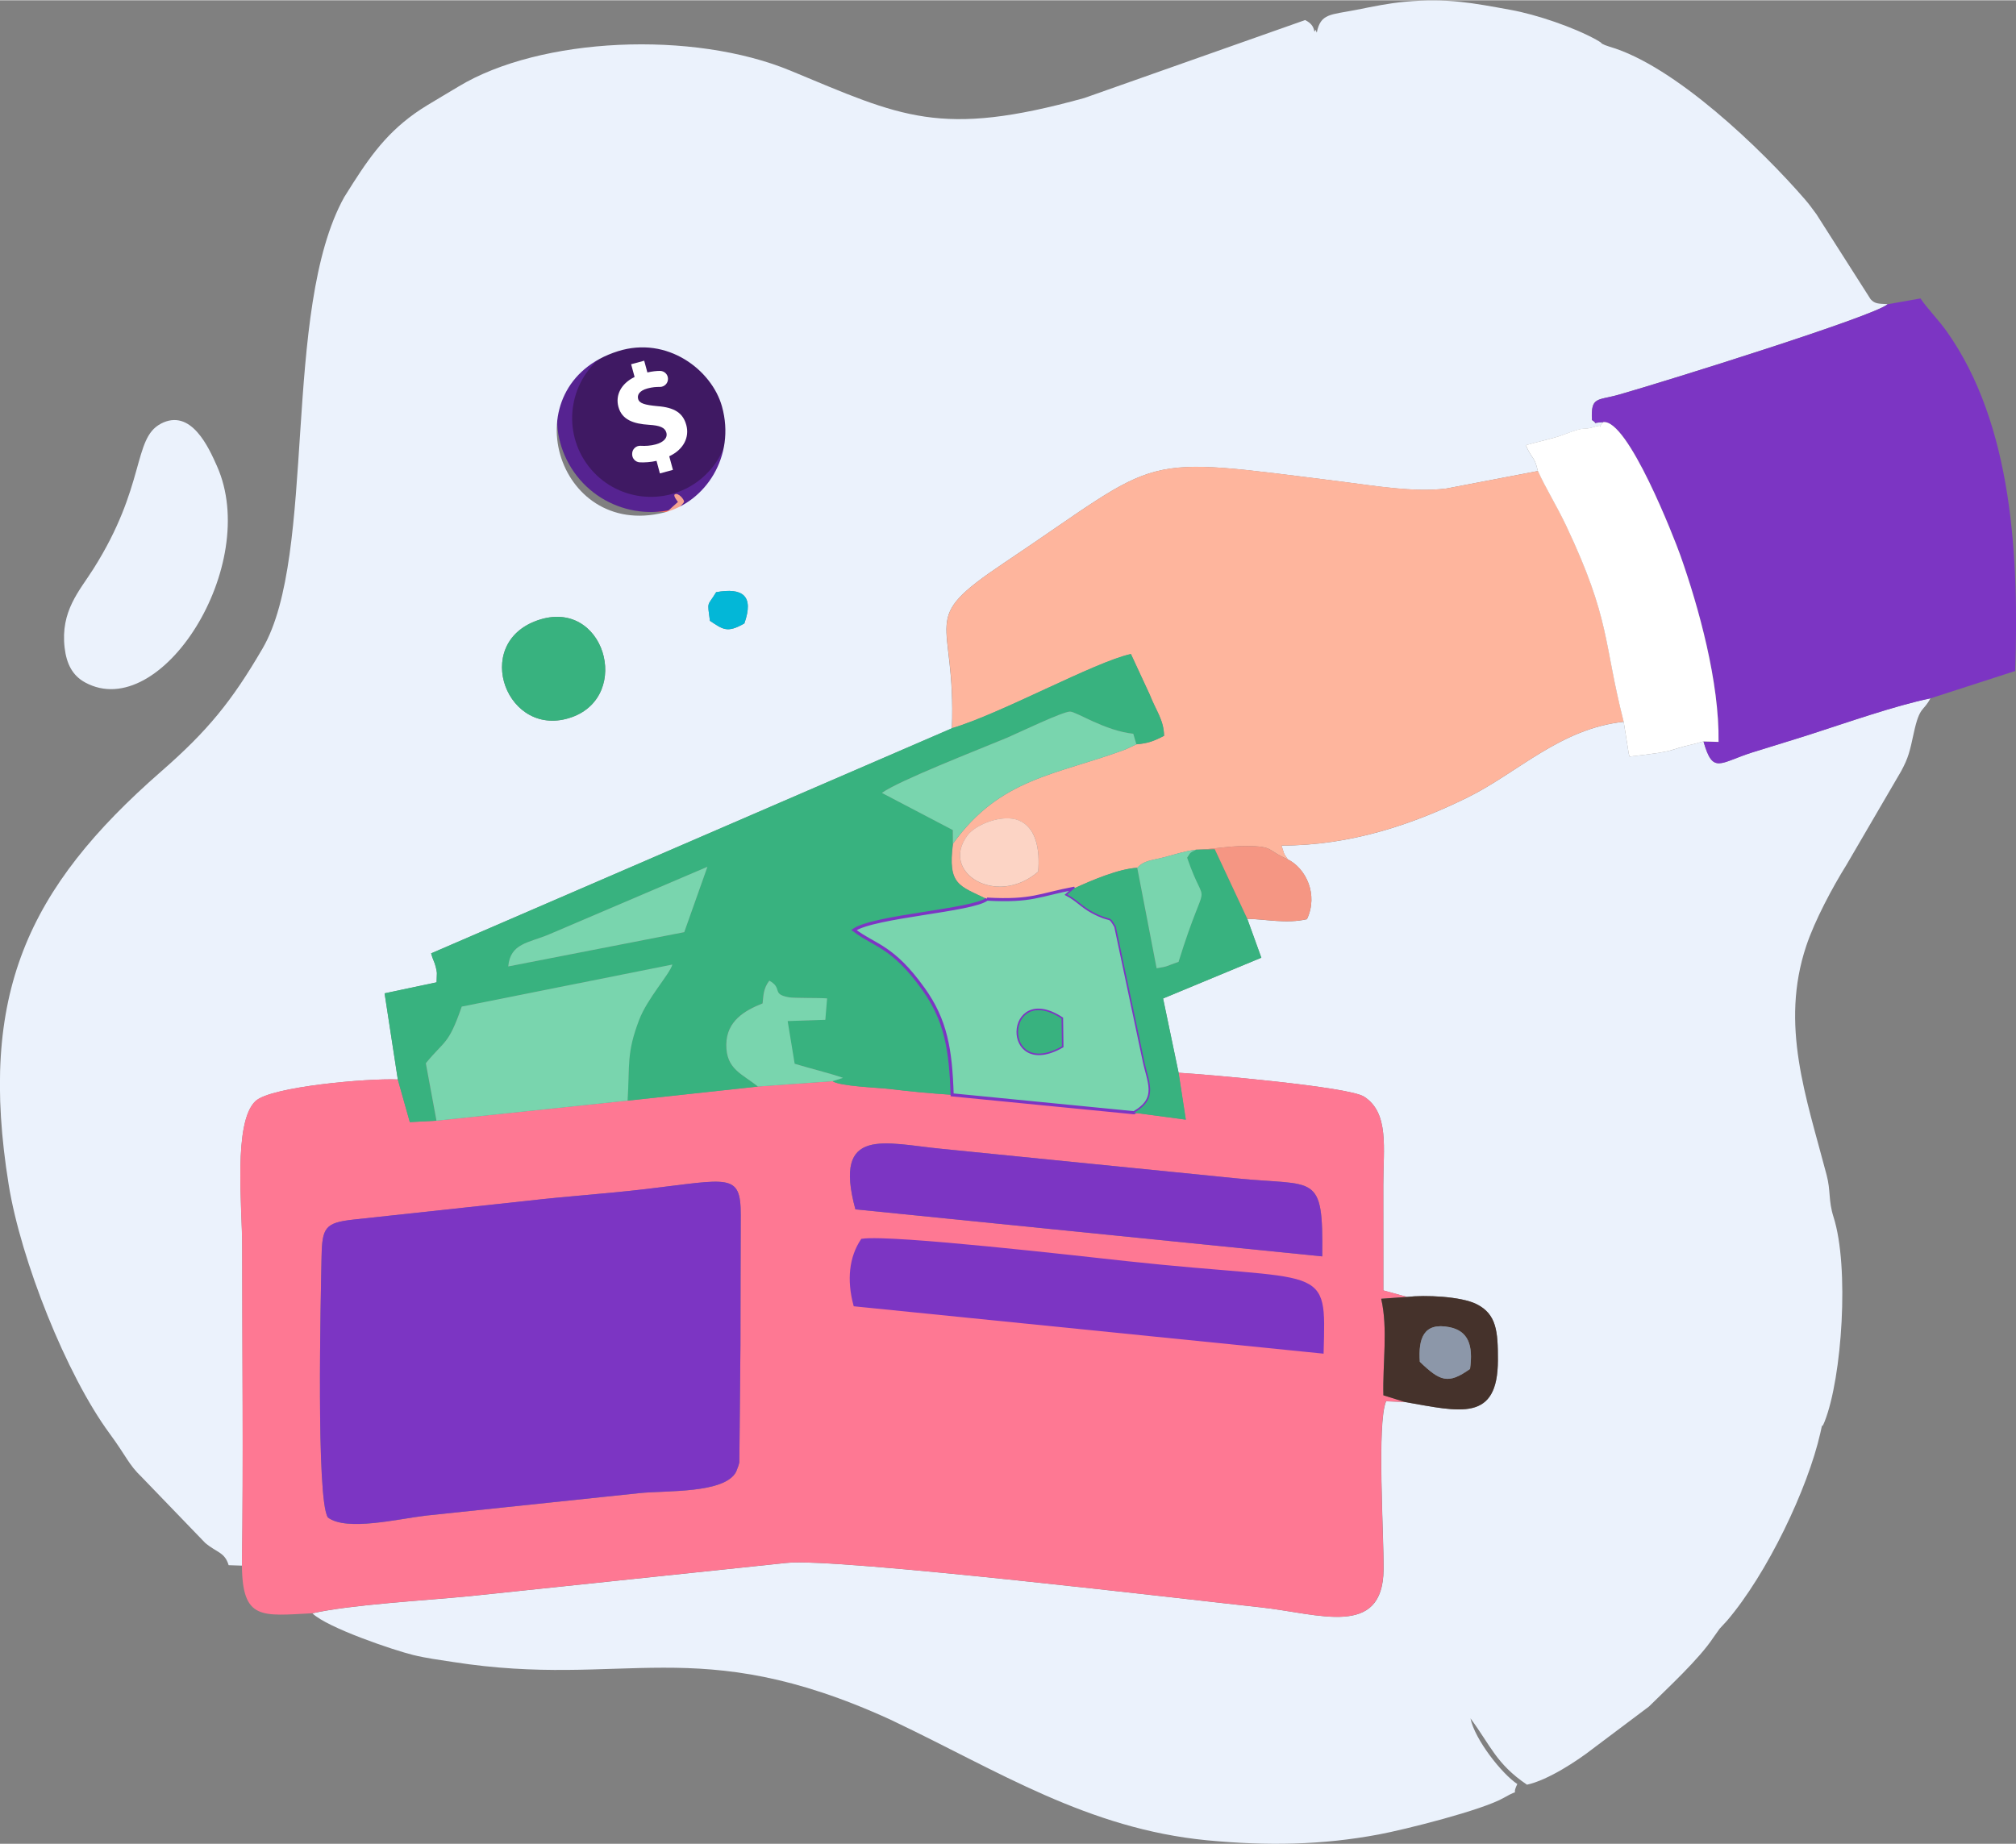
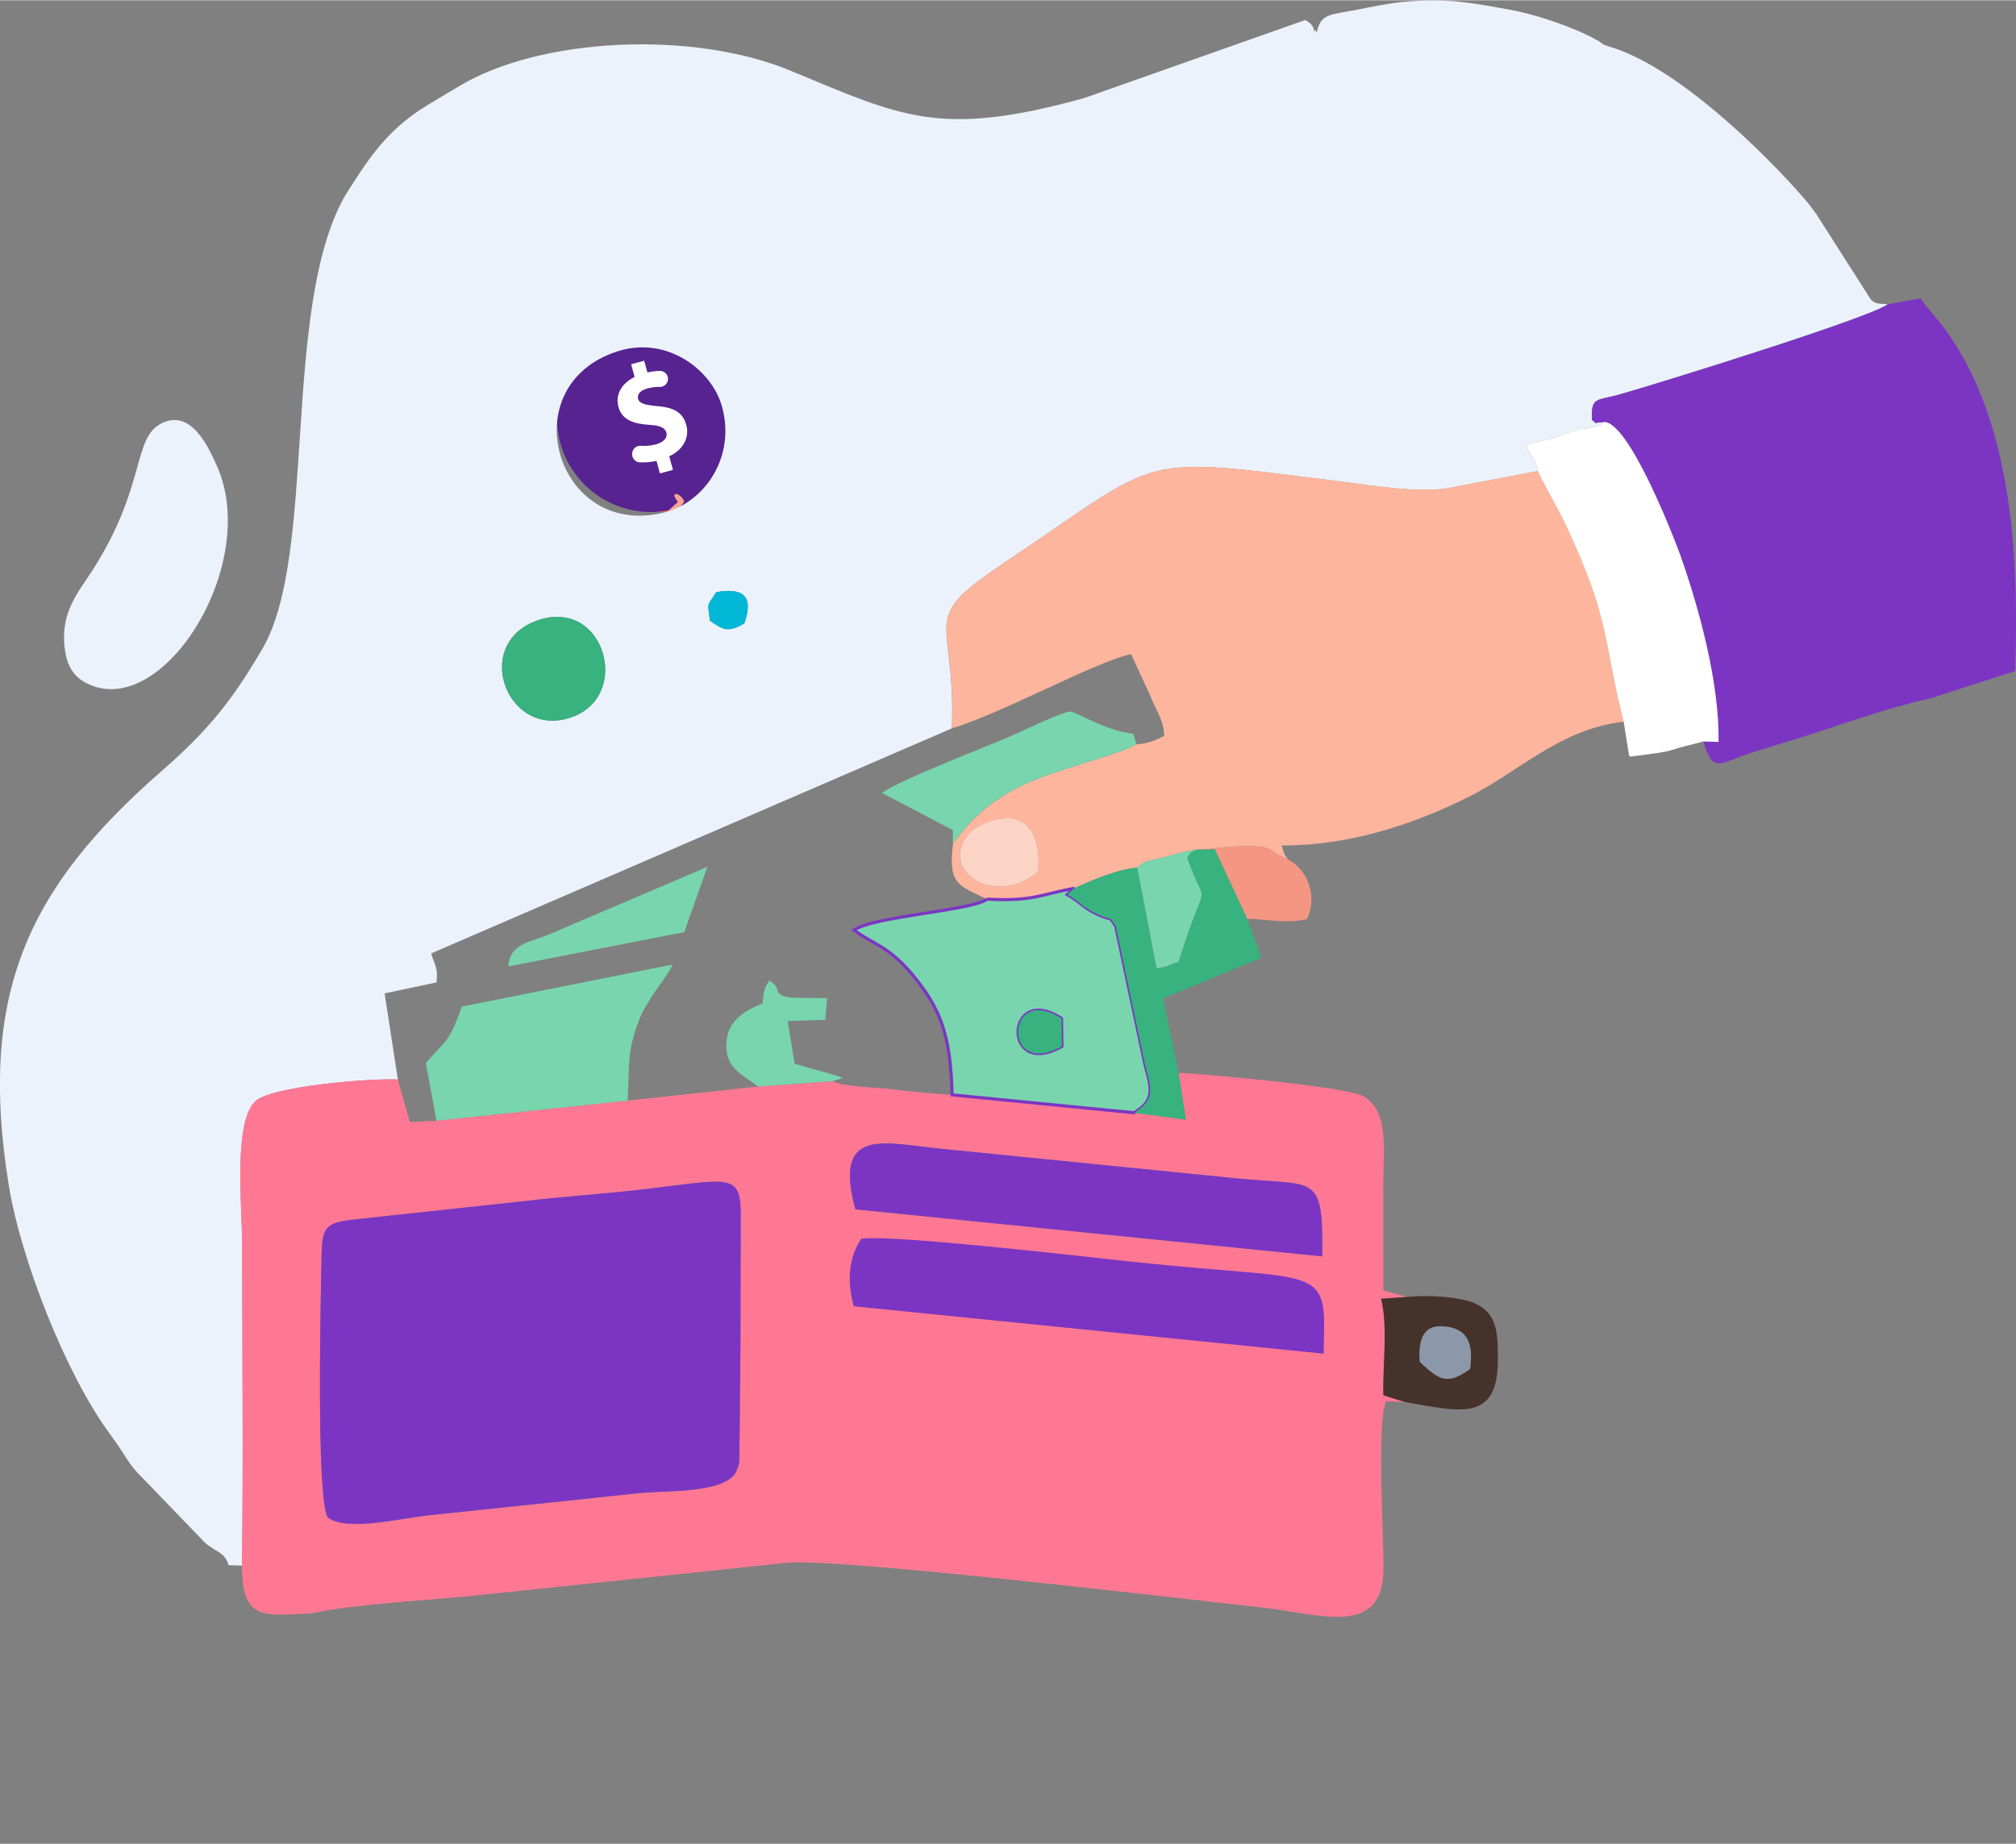
<svg xmlns="http://www.w3.org/2000/svg" xml:space="preserve" width="1.949in" height="1.783in" version="1.1" style="shape-rendering:geometricPrecision; text-rendering:geometricPrecision; image-rendering:optimizeQuality; fill-rule:evenodd; clip-rule:evenodd" viewBox="0 0 272.92 249.6">
  <rect x="0" y="0" width="272.92" height="249.6" fill="#808080" stroke="none" />
  <defs>
    <style type="text/css">
   
    .str0 {stroke:#7C35C3;stroke-width:0.42;stroke-miterlimit:2.613}
    .fil17 {fill:#03B7D7}
    .fil10 {fill:#38B27F}
    .fil13 {fill:#45322B}
    .fil11 {fill:#79D5AE}
    .fil8 {fill:#7C35C3}
    .fil9 {fill:#7C35C3}
    .fil16 {fill:#8C97A9}
    .fil5 {fill:#EBF2FC}
    .fil14 {fill:#F59683}
    .fil15 {fill:#FCD4C5}
    .fil6 {fill:#FE7893}
    .fil7 {fill:#FEB59D}
    .fil12 {fill:white}
    .fil2 {fill:#3F1963;fill-rule:nonzero}
    .fil1 {fill:#562391;fill-rule:nonzero}
    .fil0 {fill:#F47458;fill-rule:nonzero}
    .fil4 {fill:#F7A491;fill-rule:nonzero}
    .fil3 {fill:white;fill-rule:nonzero}
   
  </style>
  </defs>
  <g id="Layer_x0020_1">
    <g id="_2416610936656">
      <path class="fil0" d="M86.13 69.13c0,0 3.69,0.16 4.13,0.16 0.43,0 1.7,-1.3 1.7,-1.3l-5.82 1.14z" />
      <path class="fil1" d="M98.51 49.28c4.03,5.74 2.64,13.67 -3.1,17.7 -5.74,4.03 -13.67,2.64 -17.7,-3.1 -4.03,-5.74 -2.64,-13.67 3.1,-17.7 5.74,-4.03 13.67,-2.64 17.7,3.1z" />
-       <path class="fil2" d="M96.84 50.45c3.38,4.82 2.22,11.47 -2.6,14.85 -4.82,3.38 -11.47,2.22 -14.85,-2.6 -3.38,-4.82 -2.22,-11.47 2.6,-14.85 4.82,-3.38 11.47,-2.22 14.85,2.6z" />
      <path class="fil3" d="M89.34 64.08l-0.46 -1.72c-0.79,0.18 -1.59,0.23 -2.27,0.2 -0.57,-0.03 -1.02,-0.5 -1.03,-1.07l0 -0.07c-0.01,-0.63 0.52,-1.14 1.15,-1.1 0.64,0.04 1.35,-0 2.05,-0.19 1.03,-0.28 1.63,-0.87 1.43,-1.59 -0.19,-0.69 -0.88,-0.97 -2.34,-1.06 -2.11,-0.13 -3.68,-0.68 -4.15,-2.43 -0.43,-1.59 0.35,-3.14 2.19,-4.05l-0.47 -1.72 1.77 -0.48 0.43 1.59c0.67,-0.15 1.23,-0.21 1.71,-0.21 0.59,-0 1.08,0.48 1.08,1.07 0.01,0.61 -0.49,1.11 -1.11,1.1 -0.46,-0.01 -1.01,0.03 -1.65,0.2 -1.18,0.32 -1.42,0.93 -1.28,1.43 0.16,0.6 0.9,0.81 2.59,0.97 2.36,0.18 3.49,0.94 3.93,2.57 0.44,1.61 -0.33,3.29 -2.31,4.22l0.5 1.84 -1.77 0.48z" />
      <path class="fil4" d="M90.26 69.29l1.52 -1.37c0,0 -0.72,-0.86 -0.42,-1.03 0.49,-0.27 1.32,0.77 1.24,1.02 -0.07,0.25 -0.97,1.07 -0.97,1.07l-1.38 0.31z" />
      <path class="fil5" d="M72.76 83.96c9.03,-3.16 12.87,10.16 4.66,13.1 -8.75,3.13 -13.69,-9.94 -4.66,-13.1zm23.35 0.06c-0.37,-2.8 -0.36,-1.88 0.84,-3.88 3.58,-0.64 5.15,0.46 3.82,4.23 -2.35,1.36 -2.93,0.78 -4.66,-0.35zm-12.44 -36.51c6.64,-2.09 12.69,2.52 14.07,7.49 1.88,6.76 -2.26,12.96 -7.85,14.36 -14.66,3.65 -20.73,-17.28 -6.22,-21.85zm-50.91 164.41c0.2,-14.38 0.03,-28.88 0.03,-43.27 0,-5.31 -1.24,-16.74 1.8,-19.6 2.08,-1.96 15.18,-3.11 19.27,-2.93l-1.79 -11.66 7.04 -1.49 0.04 -1.26c-0.01,-0.13 -0.03,-0.28 -0.06,-0.41 -0.02,-0.13 -0.06,-0.27 -0.09,-0.4 -0.17,-0.73 -0.41,-1 -0.63,-1.85l70.49 -30.47c0.59,-15.41 -4.84,-14.43 7.03,-22.38 22.12,-14.8 17.36,-14.58 45.93,-11 4.04,0.51 9.62,1.47 13.97,0.91l12.4 -2.37c-0.48,-2.1 -0.76,-1.48 -1.63,-3.5 1.69,-0.49 3.76,-0.91 5.19,-1.45 3.26,-1.25 2.29,-0.47 4.11,-1.03 1.67,-0.51 0.05,0.64 1.17,-0.63 -1.88,0.07 -0.49,0.36 -1.52,-0.3 -0.16,-3.23 0.7,-2.59 3.7,-3.45 6.4,-1.83 34.7,-10.66 36.34,-12.24 -1.24,-0.06 -1.72,-0.02 -2.31,-0.66l-7.33 -11.5c-0.61,-0.8 -0.88,-1.24 -1.56,-2.02 -5.86,-6.77 -17.64,-18.13 -26.47,-20.68l-0.6 -0.21c-0.96,-0.43 0.1,-0.01 -1.22,-0.75 -3.02,-1.67 -8.06,-3.39 -11.55,-4.02 -5.13,-0.93 -8.58,-1.63 -14.29,-1.1 -2.29,0.21 -4.21,0.62 -6.58,1.09 -3.55,0.7 -4.85,0.46 -5.38,3.09 -0.07,-0.11 -0.15,-0.44 -0.19,-0.36 -0.35,0.78 0.28,-0.55 -1.39,-1.34l-29.88 10.55c-19.57,5.43 -24.74,2.54 -39.79,-3.7 -13.19,-5.47 -33.85,-4.56 -44.94,2.15 -1.5,0.91 -2.84,1.68 -4.21,2.52 -4.79,2.91 -7.32,6.27 -10.05,10.53 -0.09,0.14 -1.1,1.73 -1.21,1.92 -8.51,15.33 -3.65,48.42 -11.06,61.12 -4.15,7.12 -7.4,11.12 -13.71,16.63 -18.12,15.83 -24.81,30.22 -20.65,55.99 1.64,10.16 7.79,25.7 13.66,33.67 2.3,3.12 2.53,4.16 4.37,5.92l8.61 8.93c1.6,1.3 2.61,1.23 3.13,2.97l1.79 0.06z" />
-       <path class="fil5" d="M230.6 100.35l-1.38 0.37c-3.9,0.9 -1.79,0.9 -8.61,1.68 -0.06,-0.14 -0.1,-0.33 -0.12,-0.44l-0.68 -4.27c-8.61,0.92 -14.36,6.92 -21.18,10.27 -7.38,3.63 -15.8,6.49 -25.15,6.49 0.42,1.17 0.16,0.88 0.86,1.87 2.44,1.21 4.17,4.75 2.59,8.1 -2.8,0.65 -5.59,-0.01 -8.08,-0.05l1.9 5.26 -13.3 5.52 2.1 10.06c3.93,0.23 22.99,1.88 25.11,3.23 3.44,2.19 2.61,7.03 2.61,11.96 -0,4.76 0.01,9.52 0.01,14.28l3.21 0.88c2.42,-0.29 7.3,-0.08 9.4,0.97 2.71,1.36 2.9,3.69 2.9,7.58 -0.02,8.43 -5.09,6.99 -12.57,5.68l-2.57 -0.1c-1.27,2.99 -0.29,18.15 -0.34,22.78 -0.1,9.35 -8.81,5.96 -16.66,5.12 -8.74,-0.93 -57.55,-6.78 -64.22,-6.01l-42.96 4.51c-5.95,0.58 -15.98,1.13 -21.18,2.31 2.06,1.98 11.08,5.01 13.61,5.63 1.81,0.45 3.61,0.67 5.45,0.96 23.29,3.64 32.91,-4.17 59.08,7.75l0.71 0.34c13.95,6.64 26.14,14.5 42.29,16.05 8.08,0.77 15.52,0.66 23.27,-0.8 3.42,-0.64 13.97,-3.27 16.91,-4.97 2.54,-1.46 0.85,0.11 1.8,-1.85 -2.07,-1.36 -5.76,-6.02 -6.34,-8.89 2.71,3.64 3.48,6.17 7.65,8.98 2.82,-0.61 6.78,-3.21 8.87,-4.84l7.64 -5.74c2.53,-2.5 6.8,-6.43 8.71,-9.33l0.86 -1.21c0.1,-0.12 0.39,-0.42 0.49,-0.53l0.5 -0.54c5.44,-6.37 10.93,-17.86 12.64,-25.41 0.49,-2.19 -0.03,-0.03 0.58,-1.56 2.36,-5.94 3.37,-20.93 1.21,-27.7 -0.72,-2.26 -0.36,-3.51 -0.94,-5.7 -2.77,-10.57 -6.33,-20.28 -2.76,-30.99 1.17,-3.5 3.58,-7.99 5.44,-10.97l7.41 -12.7c0.98,-1.82 1.16,-2.62 1.71,-5.16 0.81,-3.75 1.29,-2.85 2.26,-4.72 -4.8,0.99 -11.53,3.36 -16.17,4.85 -2.83,0.91 -5.1,1.58 -7.87,2.45 -4.52,1.42 -5.39,3.06 -6.68,-1.46z" />
      <path class="fil6" d="M44.38 205.41c-1.6,-2.46 -0.95,-30.01 -0.85,-35.24 0.08,-4 0.48,-4.64 4.26,-5.07l23.53 -2.54c5.55,-0.65 10.64,-0.96 16.05,-1.59 11.35,-1.34 12.93,-2.28 12.91,3.53 -0.01,5.84 -0.03,11.7 -0.04,17.55l-0.15 15.92c-0.03,0.14 -0.09,0.32 -0.12,0.44l-0.31 0.82c-1.54,2.99 -9.53,2.52 -13.11,2.9l-28.86 3.04c-3.73,0.43 -10.79,2.18 -13.31,0.25zm71.36 -28.78c-0.91,-3.41 -0.57,-6.43 0.98,-8.74 3.98,-0.59 29.75,2.38 35.77,3.03 27.25,2.96 26.8,0.01 26.49,12.09l-63.24 -6.38zm0.06 -12.93c-3.1,-11.38 4.03,-8.92 11.71,-8.19l39.93 4c10.71,1.08 11.7,-0.91 11.56,10.56l-63.2 -6.37zm37.71 -13.08l-24.62 -2.42c-2.94,-0.2 -5.67,-0.45 -8.51,-0.8 -1.41,-0.17 -6.67,-0.35 -7.67,-1.05l-10.09 0.72 -17.66 1.91 -25.89 2.72 -3.59 0.19 -1.63 -5.78c-4.09,-0.17 -17.19,0.97 -19.27,2.93 -3.04,2.87 -1.8,14.29 -1.8,19.6 0,14.39 0.17,28.89 -0.03,43.27 0.06,7.45 2.66,6.83 9.52,6.48 5.2,-1.18 15.23,-1.73 21.18,-2.31l42.96 -4.51c6.67,-0.77 55.49,5.08 64.22,6.01 7.85,0.84 16.56,4.24 16.66,-5.12 0.05,-4.63 -0.93,-19.79 0.34,-22.78l2.57 0.1 -2.92 -0.91c-0.11,-4.25 0.64,-9.06 -0.3,-13.07l3.5 -0.25 -3.21 -0.88c0,-4.76 -0.01,-9.52 -0.01,-14.28 0,-4.93 0.83,-9.77 -2.61,-11.96 -2.13,-1.35 -21.18,-3 -25.11,-3.23l0.98 6.35 -7.02 -0.94z" />
      <path class="fil7" d="M140.54 117.99c-5.6,4.84 -13.38,0.13 -9.56,-4.93 1.11,-1.48 4.72,-2.91 6.93,-2.02 2.37,0.95 2.9,3.94 2.63,6.96zm-11.68 -19.42c6.62,-1.94 19.38,-8.99 24.25,-10.05l2.54 5.48c0.88,2.25 1.9,3.42 1.95,5.59 -1.43,0.74 -2.24,1.03 -3.75,1.15l-1.5 0.7c-9.38,3.47 -16.93,3.84 -23.33,12.75 -0.73,5.62 0.86,5.68 4.6,7.51 6.12,0.33 6.97,-0.56 11.84,-1.48 2.27,-1.04 6.04,-2.66 8.5,-2.76 0.89,-1.01 1.98,-1 3.63,-1.43 1.62,-0.42 2.68,-0.81 4.35,-1.03 2.17,-0.02 4.26,-0.49 6.67,-0.49 3.99,0.01 2.83,0.58 5.74,1.8 -0.71,-0.99 -0.44,-0.7 -0.86,-1.87 9.35,0 17.77,-2.86 25.15,-6.49 6.81,-3.35 12.56,-9.34 21.18,-10.27 -2.79,-10.92 -1.73,-13.71 -7.79,-26.55 -1.33,-2.81 -2.77,-5.09 -3.82,-7.4l-12.4 2.37c-4.36,0.56 -9.93,-0.41 -13.97,-0.91 -28.58,-3.58 -23.82,-3.8 -45.93,11 -11.88,7.95 -6.44,6.97 -7.03,22.38z" />
      <path class="fil8" d="M44.38 205.41c2.52,1.92 9.59,0.18 13.31,-0.25l28.86 -3.04c3.59,-0.38 11.57,0.09 13.11,-2.9l0.31 -0.82c0.03,-0.11 0.09,-0.29 0.12,-0.44l0.15 -15.92c0,-5.85 0.02,-11.7 0.04,-17.55 0.01,-5.81 -1.56,-4.86 -12.91,-3.53 -5.41,0.64 -10.5,0.95 -16.05,1.59l-23.53 2.54c-3.78,0.43 -4.19,1.07 -4.26,5.07 -0.1,5.23 -0.75,32.78 0.85,35.24z" />
      <path class="fil9" d="M255.56 41.14c-1.65,1.58 -29.94,10.41 -36.34,12.24 -3.01,0.86 -3.86,0.22 -3.7,3.45 1.03,0.65 -0.36,0.36 1.52,0.3 3.32,-0.49 9.66,15.8 10.46,18.06 2.49,7.04 5.28,17.16 5.16,25.23l-2.05 -0.06c1.29,4.51 2.16,2.88 6.68,1.46 2.77,-0.87 5.04,-1.54 7.87,-2.45 4.64,-1.49 11.37,-3.86 16.17,-4.85l11.48 -3.71c0.51,-15.27 -0.31,-33.34 -9.27,-45.98 -1.05,-1.48 -2.74,-3.24 -3.55,-4.46l-4.43 0.78z" />
-       <path class="fil10" d="M68.81 130.81c0.27,-3.15 2.79,-3.18 5.53,-4.34l21.43 -9.15 -3.14 8.85 -23.82 4.64zm60.04 -32.24l-70.49 30.47c0.22,0.85 0.46,1.13 0.63,1.85 0.03,0.13 0.07,0.27 0.09,0.4 0.02,0.13 0.04,0.28 0.06,0.41l-0.04 1.26 -7.04 1.49 1.79 11.66 1.63 5.78 3.59 -0.19 -1.44 -7.77c2.55,-3.13 3.05,-2.4 4.86,-7.67l28.51 -5.69c-0.33,1.28 -3.38,4.56 -4.5,7.5 -1.72,4.54 -1.25,6.02 -1.56,10.92l17.66 -1.91c-2.08,-1.71 -4.35,-2.32 -4.29,-5.74 0.06,-3.12 2.44,-4.57 4.91,-5.53 0.11,-0.97 0.06,-1.97 0.91,-3.08 1.86,1.04 0.24,1.81 2.63,2.25 0.72,0.13 4.03,0.06 5.19,0.15l-0.24 2.9 -5.1 0.17 0.95 5.78c2.17,0.66 4.63,1.24 6.55,1.91l-1.42 0.45c1,0.7 6.26,0.88 7.67,1.05 2.84,0.35 5.57,0.6 8.51,0.8 -0.19,-6.19 -0.86,-10.1 -3.87,-14.32 -4.2,-5.89 -6.59,-5.83 -9.43,-8 2.8,-1.87 16.02,-2.62 18.02,-4.18 -3.75,-1.83 -5.33,-1.88 -4.6,-7.51l-0.01 -1.84 -9.6 -5.03c2.3,-1.67 12.93,-5.8 16.94,-7.47 1.28,-0.53 7.54,-3.55 8.53,-3.54 0.89,0.02 4.69,2.58 8.56,3l0.42 1.43c1.51,-0.12 2.32,-0.4 3.75,-1.15 -0.04,-2.17 -1.07,-3.34 -1.95,-5.59l-2.54 -5.48c-4.87,1.05 -17.63,8.1 -24.25,10.05z" />
      <path class="fil11 str0" d="M143.71 137.86l0.05 3.77c-8.15,4.6 -7.67,-8.74 -0.05,-3.77zm-10.09 -16.16c-2,1.55 -15.22,2.3 -18.02,4.18 2.84,2.17 5.23,2.12 9.43,8 3.01,4.22 3.67,8.13 3.87,14.32l24.62 2.42c3.46,-1.98 1.92,-4.16 1.32,-7.31l-3.79 -17.92c-1.02,-1.72 -0.41,-0.5 -3.16,-1.98 -1.44,-0.78 -2.04,-1.61 -3.41,-2.33l0.98 -0.86c-4.87,0.92 -5.72,1.81 -11.84,1.48z" />
      <path class="fil8 str0" d="M115.74 176.63l63.24 6.38c0.31,-12.08 0.76,-9.13 -26.49,-12.09 -6.02,-0.65 -31.79,-3.62 -35.77,-3.03 -1.54,2.31 -1.89,5.33 -0.98,8.74z" />
      <path class="fil8" d="M115.8 163.7l63.2 6.37c0.14,-11.47 -0.85,-9.48 -11.56,-10.56l-39.93 -4c-7.68,-0.73 -14.8,-3.18 -11.71,8.19z" />
      <path class="fil12" d="M208.2 63.74c1.04,2.31 2.49,4.6 3.82,7.4 6.06,12.84 5,15.63 7.79,26.55l0.68 4.27c0.03,0.11 0.07,0.3 0.12,0.44 6.82,-0.78 4.7,-0.79 8.61,-1.68l1.38 -0.37 2.05 0.06c0.12,-8.07 -2.67,-18.19 -5.16,-25.23 -0.8,-2.26 -7.13,-18.56 -10.46,-18.06 -1.12,1.27 0.5,0.12 -1.17,0.63 -1.82,0.56 -0.85,-0.23 -4.11,1.03 -1.42,0.55 -3.5,0.97 -5.19,1.45 0.87,2.02 1.15,1.4 1.63,3.5z" />
      <path class="fil5" d="M21.76 57.34c-3.81,2.02 -1.98,8.4 -9.15,19.7 -1.87,2.95 -4.44,5.66 -3.86,10.63 0.26,2.18 1.06,3.76 2.77,4.69 10.25,5.59 23.85,-15.86 17.85,-29.3 -1.09,-2.44 -3.49,-7.91 -7.62,-5.72z" />
      <path class="fil11" d="M59.07 151.7l25.89 -2.72c0.31,-4.89 -0.17,-6.38 1.56,-10.92 1.12,-2.95 4.16,-6.22 4.5,-7.5l-28.51 5.69c-1.82,5.27 -2.32,4.54 -4.86,7.67l1.44 7.77z" />
      <path class="fil10" d="M153.96 117.46c-2.47,0.11 -6.24,1.72 -8.5,2.76l-0.98 0.86c1.36,0.72 1.97,1.56 3.41,2.33 2.75,1.48 2.14,0.26 3.16,1.98l3.79 17.92c0.6,3.15 2.14,5.32 -1.32,7.31l7.02 0.94 -0.98 -6.35 -2.1 -10.06 13.3 -5.52 -1.9 -5.26 -4.41 -9.43 -2.52 0.07c-1.02,0.48 -0.76,0.44 -1.23,1.09 2.72,7.91 2.83,1.24 -1.16,14.1 -1.78,0.61 -1.25,0.6 -2.97,0.87l-2.62 -13.6z" />
      <path class="fil11" d="M129.01 114.19c6.39,-8.91 13.95,-9.28 23.33,-12.75l1.5 -0.7 -0.42 -1.43c-3.87,-0.41 -7.67,-2.98 -8.56,-3 -0.99,-0.02 -7.25,3 -8.53,3.54 -4.01,1.67 -14.63,5.8 -16.94,7.47l9.6 5.03 0.01 1.84z" />
      <path class="fil13" d="M192.21 184.34c-0.22,-3.12 0.48,-5.38 4,-4.69 2.56,0.5 3.25,2.44 2.8,5.66 -2.95,2.1 -4.02,1.71 -6.8,-0.97zm-2 5.45c7.48,1.31 12.55,2.75 12.57,-5.68 0.01,-3.89 -0.18,-6.23 -2.9,-7.58 -2.1,-1.05 -6.98,-1.26 -9.4,-0.97l-3.5 0.25c0.94,4.01 0.18,8.82 0.3,13.07l2.92 0.91z" />
      <path class="fil10" d="M72.76 83.96c-9.03,3.16 -4.09,16.23 4.66,13.1 8.21,-2.94 4.37,-16.26 -4.66,-13.1z" />
      <path class="fil11" d="M68.81 130.81l23.82 -4.64 3.14 -8.85 -21.43 9.15c-2.74,1.16 -5.27,1.19 -5.53,4.34z" />
      <path class="fil11" d="M102.62 147.07l10.09 -0.72 1.42 -0.45c-1.92,-0.67 -4.38,-1.25 -6.55,-1.91l-0.95 -5.78 5.1 -0.17 0.24 -2.9c-1.16,-0.09 -4.47,-0.02 -5.19,-0.15 -2.39,-0.44 -0.76,-1.21 -2.63,-2.25 -0.85,1.11 -0.79,2.11 -0.91,3.08 -2.47,0.97 -4.86,2.41 -4.91,5.53 -0.06,3.42 2.21,4.02 4.29,5.74z" />
      <path class="fil14" d="M168.85 124.36c2.48,0.04 5.28,0.7 8.08,0.05 1.58,-3.35 -0.15,-6.89 -2.59,-8.1 -2.91,-1.22 -1.75,-1.79 -5.74,-1.8 -2.41,-0.01 -4.5,0.47 -6.67,0.49l2.52 -0.07 4.41 9.43z" />
      <path class="fil11" d="M153.96 117.46l2.62 13.6c1.71,-0.27 1.19,-0.27 2.97,-0.87 3.99,-12.85 3.88,-6.18 1.16,-14.1 0.47,-0.65 0.2,-0.6 1.23,-1.09 -1.66,0.22 -2.72,0.61 -4.35,1.03 -1.64,0.43 -2.74,0.42 -3.63,1.43z" />
      <path class="fil15" d="M140.54 117.99c0.26,-3.01 -0.27,-6 -2.63,-6.96 -2.21,-0.89 -5.82,0.55 -6.93,2.02 -3.81,5.06 3.96,9.77 9.56,4.93z" />
      <path class="fil16" d="M192.21 184.34c2.78,2.67 3.85,3.07 6.8,0.97 0.45,-3.22 -0.25,-5.15 -2.8,-5.66 -3.51,-0.69 -4.21,1.56 -4,4.69z" />
      <path class="fil10" d="M143.71 137.86c-7.61,-4.97 -8.1,8.37 0.05,3.77l-0.05 -3.77z" />
      <path class="fil17" d="M96.11 84.02c1.73,1.13 2.31,1.71 4.66,0.35 1.34,-3.77 -0.23,-4.87 -3.82,-4.23 -1.2,2 -1.22,1.08 -0.84,3.88z" />
    </g>
  </g>
</svg>